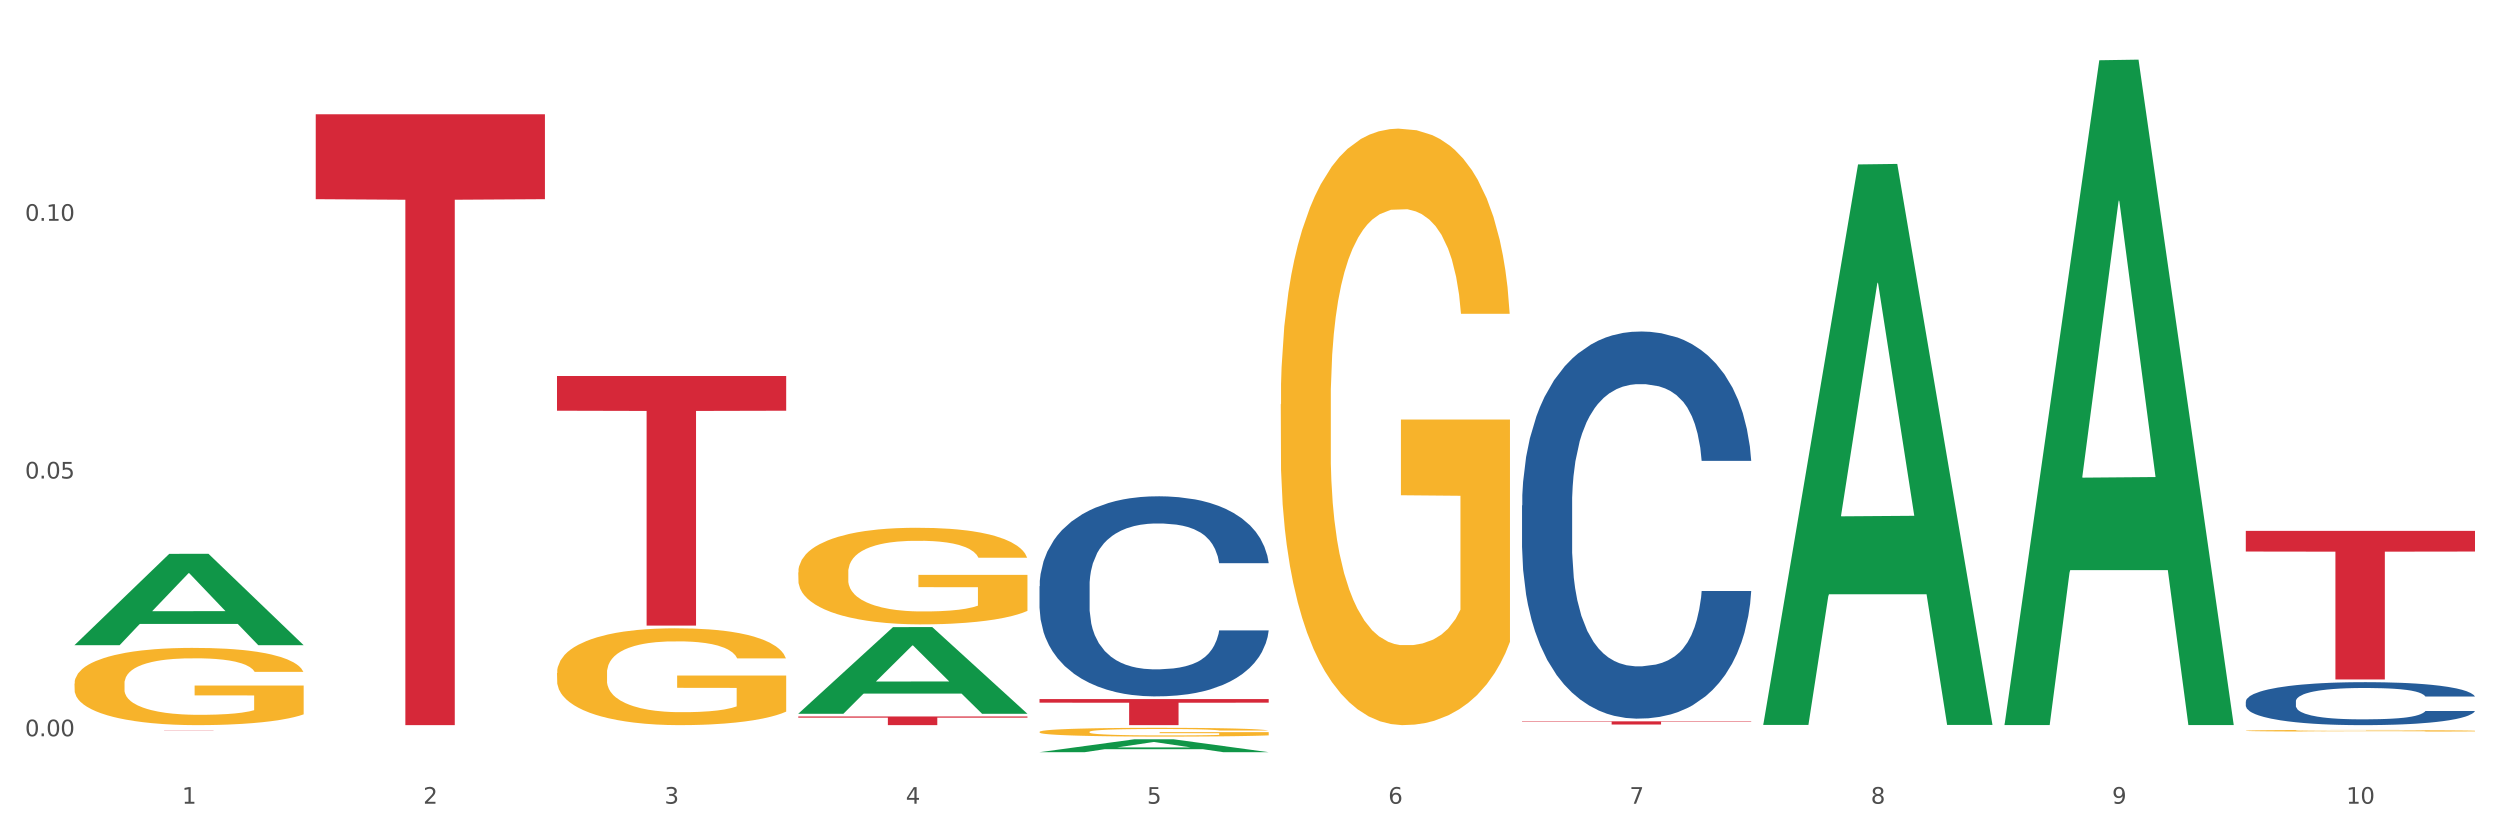
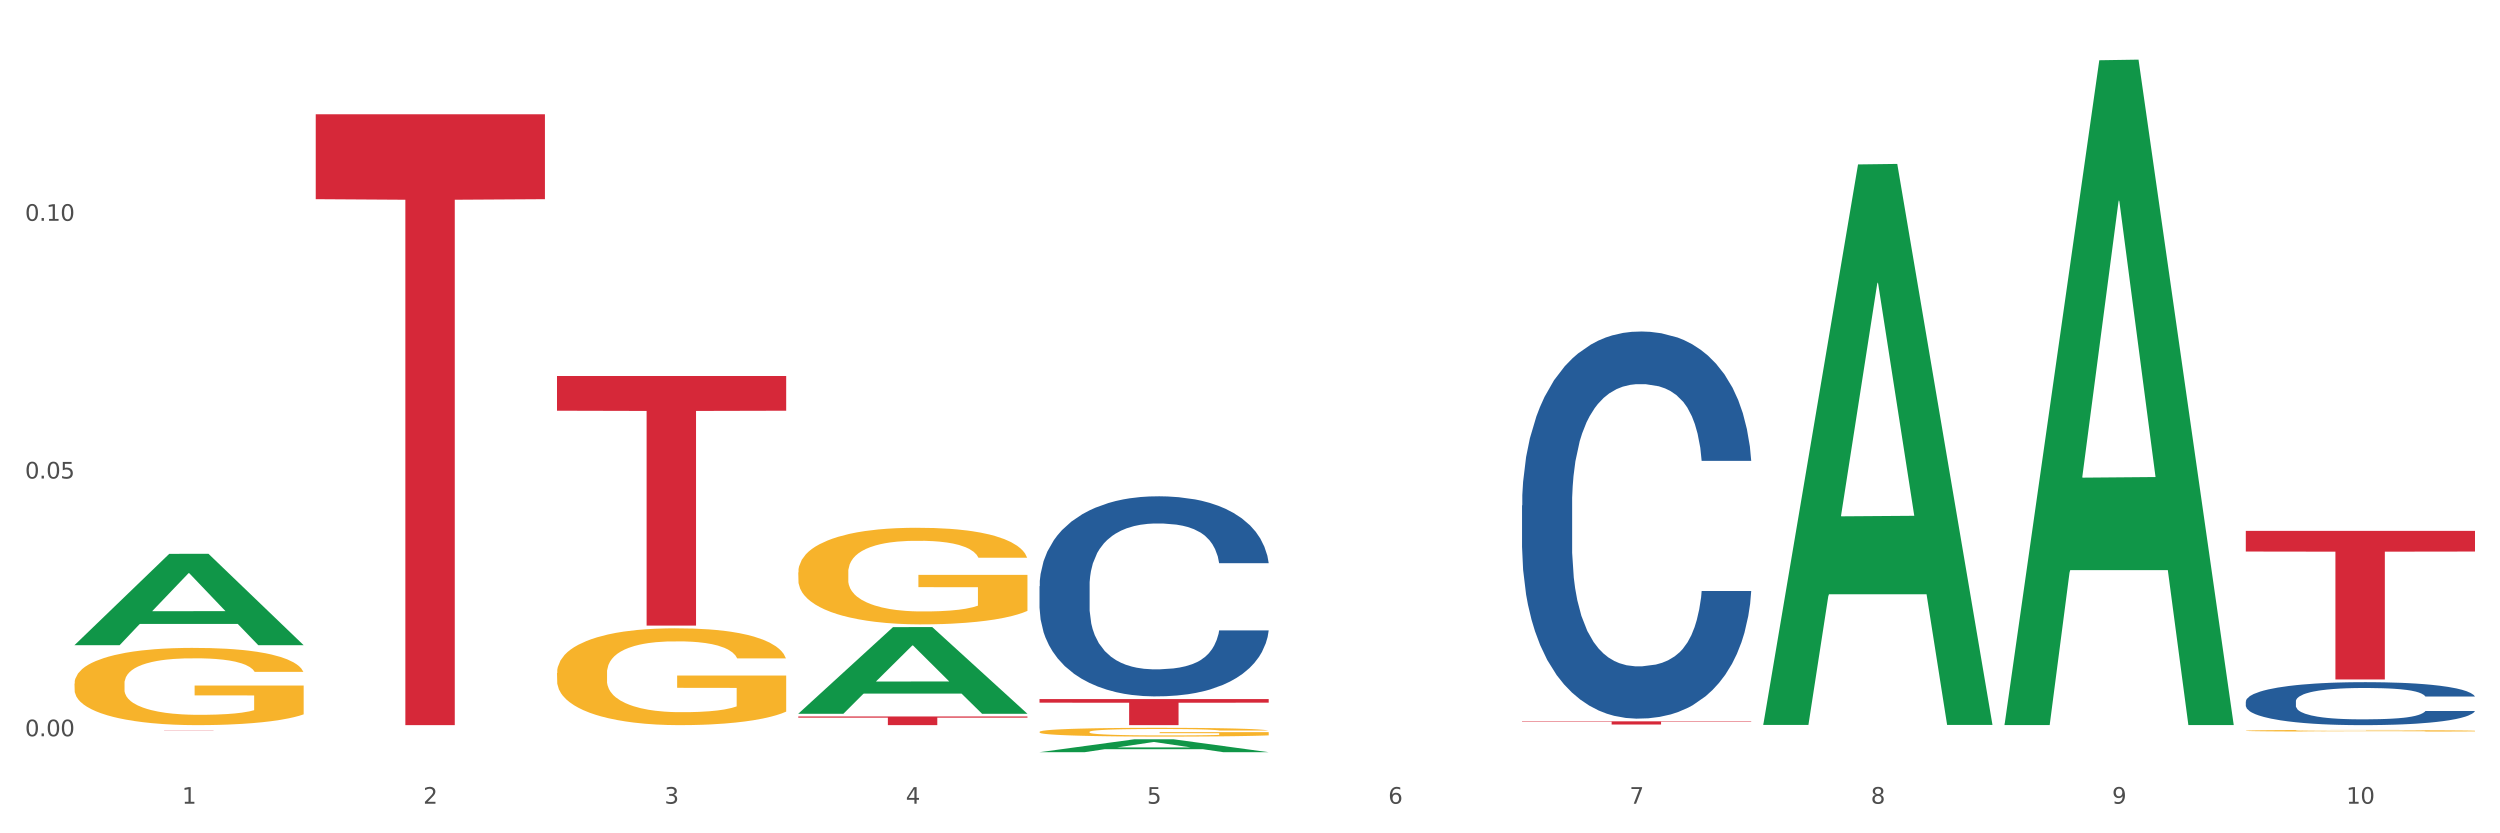
<svg xmlns="http://www.w3.org/2000/svg" xmlns:xlink="http://www.w3.org/1999/xlink" width="1080pt" height="360pt" viewBox="0 0 1080 360" version="1.1">
  <rect x="0" y="0" width="1080" height="360" fill="#333333" stroke="none" />
  <defs>
    <style type="text/css">*{stroke-linejoin: round; stroke-linecap: butt}</style>
  </defs>
  <g id="figure_1">
    <g id="patch_1">
      <path d="M 0 360  L 1080 360  L 1080 0  L 0 0  z " style="fill: #ffffff; stroke: #ffffff; stroke-linejoin: miter" />
    </g>
    <g id="axes_1">
      <g id="matplotlib.axis_1">
        <g id="xtick_1">
          <g id="text_1">
            <g style="fill: #4d4d4d" transform="translate(78.627 347.204) scale(0.096 -0.096)">
              <defs>
                <path id="DejaVuSans-31" d="M 794 531  L 1825 531  L 1825 4091  L 703 3866  L 703 4441  L 1819 4666  L 2450 4666  L 2450 531  L 3481 531  L 3481 0  L 794 0  L 794 531  z " transform="scale(0.016)" />
              </defs>
              <use xlink:href="#DejaVuSans-31" />
            </g>
          </g>
        </g>
        <g id="xtick_2">
          <g id="text_2">
            <g style="fill: #4d4d4d" transform="translate(182.851 347.204) scale(0.096 -0.096)">
              <defs>
                <path id="DejaVuSans-32" d="M 1228 531  L 3431 531  L 3431 0  L 469 0  L 469 531  Q 828 903 1448 1529  Q 2069 2156 2228 2338  Q 2531 2678 2651 2914  Q 2772 3150 2772 3378  Q 2772 3750 2511 3984  Q 2250 4219 1831 4219  Q 1534 4219 1204 4116  Q 875 4013 500 3803  L 500 4441  Q 881 4594 1212 4672  Q 1544 4750 1819 4750  Q 2544 4750 2975 4387  Q 3406 4025 3406 3419  Q 3406 3131 3298 2873  Q 3191 2616 2906 2266  Q 2828 2175 2409 1742  Q 1991 1309 1228 531  z " transform="scale(0.016)" />
              </defs>
              <use xlink:href="#DejaVuSans-32" />
            </g>
          </g>
        </g>
        <g id="xtick_3">
          <g id="text_3">
            <g style="fill: #4d4d4d" transform="translate(287.074 347.204) scale(0.096 -0.096)">
              <defs>
                <path id="DejaVuSans-33" d="M 2597 2516  Q 3050 2419 3304 2112  Q 3559 1806 3559 1356  Q 3559 666 3084 287  Q 2609 -91 1734 -91  Q 1441 -91 1130 -33  Q 819 25 488 141  L 488 750  Q 750 597 1062 519  Q 1375 441 1716 441  Q 2309 441 2620 675  Q 2931 909 2931 1356  Q 2931 1769 2642 2001  Q 2353 2234 1838 2234  L 1294 2234  L 1294 2753  L 1863 2753  Q 2328 2753 2575 2939  Q 2822 3125 2822 3475  Q 2822 3834 2567 4026  Q 2313 4219 1838 4219  Q 1578 4219 1281 4162  Q 984 4106 628 3988  L 628 4550  Q 988 4650 1302 4700  Q 1616 4750 1894 4750  Q 2613 4750 3031 4423  Q 3450 4097 3450 3541  Q 3450 3153 3228 2886  Q 3006 2619 2597 2516  z " transform="scale(0.016)" />
              </defs>
              <use xlink:href="#DejaVuSans-33" />
            </g>
          </g>
        </g>
        <g id="xtick_4">
          <g id="text_4">
            <g style="fill: #4d4d4d" transform="translate(391.298 347.204) scale(0.096 -0.096)">
              <defs>
                <path id="DejaVuSans-34" d="M 2419 4116  L 825 1625  L 2419 1625  L 2419 4116  z M 2253 4666  L 3047 4666  L 3047 1625  L 3713 1625  L 3713 1100  L 3047 1100  L 3047 0  L 2419 0  L 2419 1100  L 313 1100  L 313 1709  L 2253 4666  z " transform="scale(0.016)" />
              </defs>
              <use xlink:href="#DejaVuSans-34" />
            </g>
          </g>
        </g>
        <g id="xtick_5">
          <g id="text_5">
            <g style="fill: #4d4d4d" transform="translate(495.522 347.204) scale(0.096 -0.096)">
              <defs>
                <path id="DejaVuSans-35" d="M 691 4666  L 3169 4666  L 3169 4134  L 1269 4134  L 1269 2991  Q 1406 3038 1543 3061  Q 1681 3084 1819 3084  Q 2600 3084 3056 2656  Q 3513 2228 3513 1497  Q 3513 744 3044 326  Q 2575 -91 1722 -91  Q 1428 -91 1123 -41  Q 819 9 494 109  L 494 744  Q 775 591 1075 516  Q 1375 441 1709 441  Q 2250 441 2565 725  Q 2881 1009 2881 1497  Q 2881 1984 2565 2268  Q 2250 2553 1709 2553  Q 1456 2553 1204 2497  Q 953 2441 691 2322  L 691 4666  z " transform="scale(0.016)" />
              </defs>
              <use xlink:href="#DejaVuSans-35" />
            </g>
          </g>
        </g>
        <g id="xtick_6">
          <g id="text_6">
            <g style="fill: #4d4d4d" transform="translate(599.745 347.204) scale(0.096 -0.096)">
              <defs>
                <path id="DejaVuSans-36" d="M 2113 2584  Q 1688 2584 1439 2293  Q 1191 2003 1191 1497  Q 1191 994 1439 701  Q 1688 409 2113 409  Q 2538 409 2786 701  Q 3034 994 3034 1497  Q 3034 2003 2786 2293  Q 2538 2584 2113 2584  z M 3366 4563  L 3366 3988  Q 3128 4100 2886 4159  Q 2644 4219 2406 4219  Q 1781 4219 1451 3797  Q 1122 3375 1075 2522  Q 1259 2794 1537 2939  Q 1816 3084 2150 3084  Q 2853 3084 3261 2657  Q 3669 2231 3669 1497  Q 3669 778 3244 343  Q 2819 -91 2113 -91  Q 1303 -91 875 529  Q 447 1150 447 2328  Q 447 3434 972 4092  Q 1497 4750 2381 4750  Q 2619 4750 2861 4703  Q 3103 4656 3366 4563  z " transform="scale(0.016)" />
              </defs>
              <use xlink:href="#DejaVuSans-36" />
            </g>
          </g>
        </g>
        <g id="xtick_7">
          <g id="text_7">
            <g style="fill: #4d4d4d" transform="translate(703.969 347.204) scale(0.096 -0.096)">
              <defs>
                <path id="DejaVuSans-37" d="M 525 4666  L 3525 4666  L 3525 4397  L 1831 0  L 1172 0  L 2766 4134  L 525 4134  L 525 4666  z " transform="scale(0.016)" />
              </defs>
              <use xlink:href="#DejaVuSans-37" />
            </g>
          </g>
        </g>
        <g id="xtick_8">
          <g id="text_8">
            <g style="fill: #4d4d4d" transform="translate(808.193 347.204) scale(0.096 -0.096)">
              <defs>
                <path id="DejaVuSans-38" d="M 2034 2216  Q 1584 2216 1326 1975  Q 1069 1734 1069 1313  Q 1069 891 1326 650  Q 1584 409 2034 409  Q 2484 409 2743 651  Q 3003 894 3003 1313  Q 3003 1734 2745 1975  Q 2488 2216 2034 2216  z M 1403 2484  Q 997 2584 770 2862  Q 544 3141 544 3541  Q 544 4100 942 4425  Q 1341 4750 2034 4750  Q 2731 4750 3128 4425  Q 3525 4100 3525 3541  Q 3525 3141 3298 2862  Q 3072 2584 2669 2484  Q 3125 2378 3379 2068  Q 3634 1759 3634 1313  Q 3634 634 3220 271  Q 2806 -91 2034 -91  Q 1263 -91 848 271  Q 434 634 434 1313  Q 434 1759 690 2068  Q 947 2378 1403 2484  z M 1172 3481  Q 1172 3119 1398 2916  Q 1625 2713 2034 2713  Q 2441 2713 2670 2916  Q 2900 3119 2900 3481  Q 2900 3844 2670 4047  Q 2441 4250 2034 4250  Q 1625 4250 1398 4047  Q 1172 3844 1172 3481  z " transform="scale(0.016)" />
              </defs>
              <use xlink:href="#DejaVuSans-38" />
            </g>
          </g>
        </g>
        <g id="xtick_9">
          <g id="text_9">
            <g style="fill: #4d4d4d" transform="translate(912.416 347.204) scale(0.096 -0.096)">
              <defs>
                <path id="DejaVuSans-39" d="M 703 97  L 703 672  Q 941 559 1184 500  Q 1428 441 1663 441  Q 2288 441 2617 861  Q 2947 1281 2994 2138  Q 2813 1869 2534 1725  Q 2256 1581 1919 1581  Q 1219 1581 811 2004  Q 403 2428 403 3163  Q 403 3881 828 4315  Q 1253 4750 1959 4750  Q 2769 4750 3195 4129  Q 3622 3509 3622 2328  Q 3622 1225 3098 567  Q 2575 -91 1691 -91  Q 1453 -91 1209 -44  Q 966 3 703 97  z M 1959 2075  Q 2384 2075 2632 2365  Q 2881 2656 2881 3163  Q 2881 3666 2632 3958  Q 2384 4250 1959 4250  Q 1534 4250 1286 3958  Q 1038 3666 1038 3163  Q 1038 2656 1286 2365  Q 1534 2075 1959 2075  z " transform="scale(0.016)" />
              </defs>
              <use xlink:href="#DejaVuSans-39" />
            </g>
          </g>
        </g>
        <g id="xtick_10">
          <g id="text_10">
            <g style="fill: #4d4d4d" transform="translate(1013.586 347.204) scale(0.096 -0.096)">
              <defs>
                <path id="DejaVuSans-30" d="M 2034 4250  Q 1547 4250 1301 3770  Q 1056 3291 1056 2328  Q 1056 1369 1301 889  Q 1547 409 2034 409  Q 2525 409 2770 889  Q 3016 1369 3016 2328  Q 3016 3291 2770 3770  Q 2525 4250 2034 4250  z M 2034 4750  Q 2819 4750 3233 4129  Q 3647 3509 3647 2328  Q 3647 1150 3233 529  Q 2819 -91 2034 -91  Q 1250 -91 836 529  Q 422 1150 422 2328  Q 422 3509 836 4129  Q 1250 4750 2034 4750  z " transform="scale(0.016)" />
              </defs>
              <use xlink:href="#DejaVuSans-31" />
              <use xlink:href="#DejaVuSans-30" transform="translate(63.623 0)" />
            </g>
          </g>
        </g>
        <g id="xtick_11" />
        <g id="xtick_12" />
        <g id="xtick_13" />
        <g id="xtick_14" />
        <g id="xtick_15" />
        <g id="xtick_16" />
        <g id="xtick_17" />
        <g id="xtick_18" />
        <g id="xtick_19" />
      </g>
      <g id="matplotlib.axis_2">
        <g id="ytick_1">
          <g id="text_11">
            <g style="fill: #4d4d4d" transform="translate(10.8 318.066) scale(0.096 -0.096)">
              <defs>
                <path id="DejaVuSans-2e" d="M 684 794  L 1344 794  L 1344 0  L 684 0  L 684 794  z " transform="scale(0.016)" />
              </defs>
              <use xlink:href="#DejaVuSans-30" />
              <use xlink:href="#DejaVuSans-2e" transform="translate(63.623 0)" />
              <use xlink:href="#DejaVuSans-30" transform="translate(95.41 0)" />
              <use xlink:href="#DejaVuSans-30" transform="translate(159.033 0)" />
            </g>
          </g>
        </g>
        <g id="ytick_2">
          <g id="text_12">
            <g style="fill: #4d4d4d" transform="translate(10.8 206.727) scale(0.096 -0.096)">
              <use xlink:href="#DejaVuSans-30" />
              <use xlink:href="#DejaVuSans-2e" transform="translate(63.623 0)" />
              <use xlink:href="#DejaVuSans-30" transform="translate(95.41 0)" />
              <use xlink:href="#DejaVuSans-35" transform="translate(159.033 0)" />
            </g>
          </g>
        </g>
        <g id="ytick_3">
          <g id="text_13">
            <g style="fill: #4d4d4d" transform="translate(10.8 95.389) scale(0.096 -0.096)">
              <use xlink:href="#DejaVuSans-30" />
              <use xlink:href="#DejaVuSans-2e" transform="translate(63.623 0)" />
              <use xlink:href="#DejaVuSans-31" transform="translate(95.41 0)" />
              <use xlink:href="#DejaVuSans-30" transform="translate(159.033 0)" />
            </g>
          </g>
        </g>
        <g id="ytick_4" />
        <g id="ytick_5" />
        <g id="ytick_6" />
      </g>
      <g id="PolyCollection_1">
        <path d="M 32.175 278.658  L 32.277 278.621  L 73.107 239.266  L 90.051 239.229  L 131.187 278.732  L 111.589 278.732  L 102.709 269.534  L 60.552 269.534  L 60.246 269.682  L 51.671 278.732  L 32.175 278.732  L 32.175 278.658  L 65.86 264.044  L 97.401 264.007  L 81.783 247.649  L 81.579 247.575  L 81.375 247.686  L 65.758 264.007  L 65.86 264.044  L 32.175 278.658  z " clip-path="url(#p84a78e732f)" style="fill: #109648" />
        <path d="M 344.846 247.281  L 344.963 247.243  L 344.963 245.871  L 345.197 244.689  L 346.366 241.831  L 348.119 239.467  L 349.405 238.21  L 350.691 237.18  L 352.21 236.151  L 354.081 235.084  L 357.471 233.521  L 359.575 232.721  L 362.147 231.882  L 366.823 230.663  L 370.213 229.977  L 373.72 229.405  L 379.448 228.719  L 383.188 228.414  L 387.163 228.185  L 391.956 228.033  L 395.579 227.995  L 403.529 228.109  L 410.309 228.452  L 413.582 228.719  L 417.79 229.176  L 420.011 229.481  L 423.635 230.091  L 427.376 230.891  L 429.947 231.577  L 433.805 232.873  L 436.728 234.169  L 439.416 235.77  L 440.819 236.876  L 441.871 237.905  L 442.806 239.086  L 443.741 240.954  L 422.7 240.954  L 421.882 239.62  L 420.596 238.362  L 418.725 237.142  L 417.089 236.38  L 414.283 235.427  L 411.711 234.817  L 409.023 234.36  L 405.75 233.979  L 403.178 233.788  L 399.554 233.636  L 392.423 233.674  L 387.63 233.979  L 384.357 234.36  L 382.253 234.703  L 380.383 235.084  L 378.279 235.618  L 375.824 236.418  L 374.07 237.142  L 372.317 238.057  L 370.914 238.972  L 369.628 240.039  L 368.576 241.183  L 367.758 242.364  L 367.056 243.813  L 366.472 246.214  L 366.472 251.436  L 366.706 252.617  L 367.29 254.18  L 367.992 255.362  L 369.161 256.772  L 370.213 257.725  L 372.2 259.097  L 374.421 260.24  L 376.174 260.965  L 377.928 261.574  L 380.967 262.413  L 384.357 263.099  L 387.28 263.518  L 391.254 263.899  L 393.943 264.052  L 396.281 264.128  L 402.009 264.128  L 406.1 264.014  L 410.659 263.747  L 414.166 263.404  L 417.089 262.985  L 420.362 262.299  L 422.466 261.651  L 422.466 253.684  L 396.748 253.646  L 396.748 248.348  L 443.858 248.348  L 443.858 263.899  L 441.871 264.7  L 439.65 265.424  L 437.312 266.072  L 433.805 266.872  L 429.597 267.635  L 425.856 268.168  L 421.882 268.626  L 417.206 269.045  L 411.127 269.426  L 407.386 269.579  L 402.71 269.693  L 397.216 269.731  L 392.423 269.655  L 387.747 269.464  L 382.838 269.121  L 378.045 268.626  L 374.421 268.13  L 370.797 267.52  L 366.94 266.72  L 363.9 265.958  L 361.562 265.272  L 358.99 264.395  L 356.185 263.252  L 354.081 262.222  L 352.21 261.155  L 350.223 259.783  L 348.82 258.601  L 347.418 257.115  L 346.599 256.01  L 345.664 254.294  L 344.963 251.893  L 344.846 247.281  z " clip-path="url(#p84a78e732f)" style="fill: #f7b32b" />
        <path d="M 449.069 316.171  L 449.186 316.167  L 449.186 316.043  L 449.42 315.935  L 450.589 315.675  L 452.343 315.461  L 453.628 315.346  L 454.914 315.253  L 456.434 315.159  L 458.304 315.062  L 461.694 314.92  L 463.799 314.848  L 466.37 314.772  L 471.046 314.661  L 474.436 314.598  L 477.943 314.546  L 483.671 314.484  L 487.412 314.456  L 491.386 314.436  L 496.179 314.422  L 499.803 314.418  L 507.752 314.429  L 514.532 314.46  L 517.805 314.484  L 522.014 314.526  L 524.235 314.553  L 527.859 314.609  L 531.599 314.681  L 534.171 314.744  L 538.029 314.862  L 540.951 314.979  L 543.64 315.125  L 545.043 315.225  L 546.095 315.319  L 547.03 315.426  L 547.965 315.596  L 526.923 315.596  L 526.105 315.475  L 524.819 315.36  L 522.949 315.249  L 521.312 315.18  L 518.507 315.094  L 515.935 315.038  L 513.246 314.997  L 509.973 314.962  L 507.401 314.945  L 503.778 314.931  L 496.647 314.934  L 491.854 314.962  L 488.581 314.997  L 486.477 315.028  L 484.606 315.062  L 482.502 315.111  L 480.047 315.184  L 478.294 315.249  L 476.54 315.333  L 475.138 315.416  L 473.852 315.513  L 472.8 315.617  L 471.981 315.724  L 471.28 315.856  L 470.696 316.074  L 470.696 316.548  L 470.929 316.656  L 471.514 316.798  L 472.215 316.905  L 473.384 317.033  L 474.436 317.12  L 476.424 317.244  L 478.645 317.348  L 480.398 317.414  L 482.152 317.47  L 485.191 317.546  L 488.581 317.608  L 491.503 317.646  L 495.478 317.681  L 498.167 317.695  L 500.505 317.702  L 506.232 317.702  L 510.324 317.691  L 514.883 317.667  L 518.39 317.636  L 521.312 317.598  L 524.585 317.535  L 526.69 317.476  L 526.69 316.753  L 500.972 316.749  L 500.972 316.268  L 548.082 316.268  L 548.082 317.681  L 546.095 317.754  L 543.874 317.819  L 541.536 317.878  L 538.029 317.951  L 533.82 318.02  L 530.08 318.069  L 526.105 318.11  L 521.429 318.148  L 515.351 318.183  L 511.61 318.197  L 506.934 318.207  L 501.44 318.211  L 496.647 318.204  L 491.971 318.186  L 487.061 318.155  L 482.268 318.11  L 478.645 318.065  L 475.021 318.01  L 471.163 317.937  L 468.124 317.868  L 465.786 317.805  L 463.214 317.726  L 460.409 317.622  L 458.304 317.528  L 456.434 317.431  L 454.447 317.307  L 453.044 317.199  L 451.641 317.064  L 450.823 316.964  L 449.888 316.808  L 449.186 316.59  L 449.069 316.171  z " clip-path="url(#p84a78e732f)" style="fill: #f7b32b" />
-         <path d="M 553.293 174.644  L 553.41 174.409  L 553.41 165.936  L 553.644 158.64  L 554.813 140.989  L 556.566 126.398  L 557.852 118.631  L 559.138 112.277  L 560.658 105.923  L 562.528 99.333  L 565.918 89.684  L 568.022 84.741  L 570.594 79.564  L 575.27 72.033  L 578.66 67.796  L 582.167 64.266  L 587.895 60.03  L 591.636 58.147  L 595.61 56.735  L 600.403 55.794  L 604.027 55.558  L 611.976 56.264  L 618.756 58.383  L 622.029 60.03  L 626.237 62.854  L 628.458 64.737  L 632.082 68.502  L 635.823 73.445  L 638.395 77.681  L 642.252 85.683  L 645.175 93.685  L 647.863 103.569  L 649.266 110.394  L 650.318 116.749  L 651.253 124.044  L 652.189 135.576  L 631.147 135.576  L 630.329 127.339  L 629.043 119.573  L 627.173 112.042  L 625.536 107.335  L 622.73 101.451  L 620.159 97.686  L 617.47 94.861  L 614.197 92.508  L 611.625 91.331  L 608.001 90.39  L 600.87 90.625  L 596.078 92.508  L 592.805 94.861  L 590.7 96.979  L 588.83 99.333  L 586.726 102.628  L 584.271 107.57  L 582.518 112.042  L 580.764 117.69  L 579.361 123.338  L 578.075 129.928  L 577.023 136.989  L 576.205 144.284  L 575.504 153.227  L 574.919 168.054  L 574.919 200.297  L 575.153 207.593  L 575.737 217.242  L 576.439 224.538  L 577.608 233.246  L 578.66 239.129  L 580.647 247.602  L 582.868 254.662  L 584.622 259.134  L 586.375 262.899  L 589.415 268.077  L 592.805 272.313  L 595.727 274.902  L 599.702 277.256  L 602.39 278.197  L 604.728 278.668  L 610.456 278.668  L 614.548 277.962  L 619.107 276.314  L 622.613 274.196  L 625.536 271.607  L 628.809 267.371  L 630.913 263.37  L 630.913 214.182  L 605.196 213.947  L 605.196 181.234  L 652.306 181.234  L 652.306 277.256  L 650.318 282.198  L 648.097 286.669  L 645.759 290.67  L 642.252 295.613  L 638.044 300.32  L 634.303 303.614  L 630.329 306.439  L 625.653 309.027  L 619.574 311.381  L 615.833 312.322  L 611.158 313.028  L 605.663 313.264  L 600.87 312.793  L 596.195 311.616  L 591.285 309.498  L 586.492 306.439  L 582.868 303.379  L 579.244 299.613  L 575.387 294.671  L 572.347 289.964  L 570.009 285.728  L 567.438 280.315  L 564.632 273.255  L 562.528 266.9  L 560.658 260.31  L 558.67 251.838  L 557.268 244.542  L 555.865 235.364  L 555.047 228.539  L 554.111 217.948  L 553.41 203.121  L 553.293 174.644  z " clip-path="url(#p84a78e732f)" style="fill: #f7b32b" />
        <path d="M 970.188 315.669  L 970.304 315.669  L 970.304 315.645  L 970.538 315.624  L 971.707 315.575  L 973.461 315.534  L 974.747 315.512  L 976.032 315.495  L 977.552 315.477  L 979.422 315.458  L 982.813 315.431  L 984.917 315.417  L 987.488 315.403  L 992.164 315.382  L 995.554 315.37  L 999.061 315.36  L 1004.789 315.348  L 1008.53 315.343  L 1012.505 315.339  L 1017.297 315.336  L 1020.921 315.336  L 1028.87 315.338  L 1035.65 315.344  L 1038.923 315.348  L 1043.132 315.356  L 1045.353 315.361  L 1048.977 315.372  L 1052.717 315.386  L 1055.289 315.398  L 1059.147 315.42  L 1062.069 315.442  L 1064.758 315.47  L 1066.161 315.489  L 1067.213 315.507  L 1068.148 315.528  L 1069.083 315.56  L 1048.041 315.56  L 1047.223 315.537  L 1045.937 315.515  L 1044.067 315.494  L 1042.43 315.481  L 1039.625 315.464  L 1037.053 315.454  L 1034.364 315.446  L 1031.091 315.439  L 1028.52 315.436  L 1024.896 315.433  L 1017.765 315.434  L 1012.972 315.439  L 1009.699 315.446  L 1007.595 315.452  L 1005.724 315.458  L 1003.62 315.468  L 1001.165 315.481  L 999.412 315.494  L 997.659 315.51  L 996.256 315.526  L 994.97 315.544  L 993.918 315.564  L 993.1 315.584  L 992.398 315.609  L 991.814 315.651  L 991.814 315.741  L 992.047 315.762  L 992.632 315.789  L 993.333 315.809  L 994.502 315.833  L 995.554 315.85  L 997.542 315.874  L 999.763 315.893  L 1001.516 315.906  L 1003.27 315.916  L 1006.309 315.931  L 1009.699 315.943  L 1012.621 315.95  L 1016.596 315.957  L 1019.285 315.959  L 1021.623 315.961  L 1027.351 315.961  L 1031.442 315.959  L 1036.001 315.954  L 1039.508 315.948  L 1042.43 315.941  L 1045.704 315.929  L 1047.808 315.918  L 1047.808 315.78  L 1022.09 315.779  L 1022.09 315.688  L 1069.2 315.688  L 1069.2 315.957  L 1067.213 315.971  L 1064.992 315.983  L 1062.654 315.994  L 1059.147 316.008  L 1054.938 316.021  L 1051.198 316.031  L 1047.223 316.038  L 1042.547 316.046  L 1036.469 316.052  L 1032.728 316.055  L 1028.052 316.057  L 1022.558 316.058  L 1017.765 316.056  L 1013.089 316.053  L 1008.179 316.047  L 1003.387 316.038  L 999.763 316.03  L 996.139 316.019  L 992.281 316.005  L 989.242 315.992  L 986.904 315.98  L 984.332 315.965  L 981.527 315.945  L 979.422 315.928  L 977.552 315.909  L 975.565 315.885  L 974.162 315.865  L 972.759 315.839  L 971.941 315.82  L 971.006 315.791  L 970.304 315.749  L 970.188 315.669  z " clip-path="url(#p84a78e732f)" style="fill: #f7b32b" />
        <path d="M 32.175 315.443  L 131.187 315.443  L 131.187 315.453  L 92.239 315.453  L 92.239 315.518  L 70.888 315.518  L 70.888 315.453  L 32.175 315.453  L 32.175 315.443  L 32.175 315.443  z " clip-path="url(#p84a78e732f)" style="fill: #d62839" />
        <path d="M 136.399 49.374  L 235.411 49.374  L 235.411 86.044  L 196.463 86.292  L 196.463 313.252  L 175.112 313.252  L 175.112 86.292  L 136.399 86.044  L 136.399 49.622  L 136.399 49.374  z " clip-path="url(#p84a78e732f)" style="fill: #d62839" />
        <path d="M 240.622 162.443  L 339.635 162.443  L 339.635 177.428  L 300.687 177.529  L 300.687 270.271  L 279.336 270.271  L 279.336 177.529  L 240.622 177.428  L 240.622 162.544  L 240.622 162.443  z " clip-path="url(#p84a78e732f)" style="fill: #d62839" />
        <path d="M 344.846 309.514  L 443.858 309.514  L 443.858 310.035  L 404.91 310.038  L 404.91 313.264  L 383.559 313.264  L 383.559 310.038  L 344.846 310.035  L 344.846 309.517  L 344.846 309.514  z " clip-path="url(#p84a78e732f)" style="fill: #d62839" />
        <path d="M 449.069 301.997  L 548.082 301.997  L 548.082 303.562  L 509.134 303.573  L 509.134 313.264  L 487.783 313.264  L 487.783 303.573  L 449.069 303.562  L 449.069 302.007  L 449.069 301.997  z " clip-path="url(#p84a78e732f)" style="fill: #d62839" />
        <path d="M 657.517 311.615  L 756.529 311.615  L 756.529 311.807  L 717.581 311.808  L 717.581 312.994  L 696.23 312.994  L 696.23 311.808  L 657.517 311.807  L 657.517 311.617  L 657.517 311.615  z " clip-path="url(#p84a78e732f)" style="fill: #d62839" />
        <path d="M 970.188 229.344  L 1069.2 229.344  L 1069.2 238.265  L 1030.252 238.326  L 1030.252 293.539  L 1008.901 293.539  L 1008.901 238.326  L 970.188 238.265  L 970.188 229.404  L 970.188 229.344  z " clip-path="url(#p84a78e732f)" style="fill: #d62839" />
        <path d="M 970.188 303.038  L 970.305 303.021  L 970.305 302.546  L 970.656 301.901  L 971.943 300.714  L 973.582 299.815  L 976.39 298.764  L 977.912 298.323  L 979.902 297.831  L 983.998 297.034  L 988.679 296.356  L 991.956 295.983  L 994.414 295.745  L 999.915 295.321  L 1003.075 295.135  L 1006.352 294.982  L 1009.161 294.88  L 1013.842 294.762  L 1017.587 294.711  L 1021.917 294.694  L 1025.546 294.711  L 1030.344 294.779  L 1037.366 294.982  L 1040.058 295.101  L 1043.686 295.304  L 1047.431 295.576  L 1050.474 295.847  L 1053.985 296.237  L 1057.613 296.746  L 1061.125 297.39  L 1063.582 297.984  L 1065.572 298.611  L 1067.327 299.375  L 1068.615 300.205  L 1069.2 300.901  L 1047.782 300.901  L 1047.197 300.273  L 1046.027 299.595  L 1044.857 299.137  L 1043.569 298.764  L 1041.58 298.34  L 1039.824 298.069  L 1036.898 297.746  L 1034.206 297.543  L 1031.983 297.424  L 1029.291 297.323  L 1023.556 297.221  L 1019.46 297.221  L 1016.885 297.255  L 1013.725 297.339  L 1011.033 297.458  L 1007.873 297.662  L 1005.415 297.882  L 1002.958 298.17  L 1001.553 298.374  L 999.447 298.747  L 998.042 299.052  L 996.17 299.578  L 995.116 299.951  L 993.244 300.918  L 992.424 301.63  L 992.073 302.122  L 991.839 302.664  L 991.839 305.31  L 992.541 306.497  L 993.127 307.006  L 994.063 307.582  L 995.818 308.329  L 998.393 309.058  L 1001.085 309.584  L 1003.309 309.906  L 1005.415 310.143  L 1007.522 310.33  L 1010.097 310.499  L 1012.203 310.601  L 1015.363 310.703  L 1019.109 310.754  L 1022.035 310.754  L 1028.003 310.669  L 1030.695 310.584  L 1033.27 310.465  L 1036.079 310.279  L 1038.303 310.075  L 1039.59 309.923  L 1041.697 309.601  L 1043.335 309.261  L 1044.739 308.871  L 1045.676 308.532  L 1046.729 308.023  L 1047.548 307.447  L 1047.782 307.142  L 1069.2 307.142  L 1068.732 307.752  L 1067.913 308.346  L 1066.274 309.143  L 1064.987 309.601  L 1062.997 310.16  L 1060.89 310.635  L 1057.965 311.161  L 1055.273 311.551  L 1052.464 311.89  L 1049.421 312.195  L 1043.92 312.619  L 1041.931 312.738  L 1037.717 312.941  L 1034.44 313.06  L 1029.642 313.179  L 1024.726 313.247  L 1019.577 313.264  L 1015.012 313.23  L 1009.98 313.128  L 1006.82 313.026  L 1003.309 312.874  L 999.212 312.636  L 995.35 312.348  L 991.722 312.009  L 988.328 311.619  L 985.168 311.178  L 981.072 310.449  L 978.029 309.736  L 975.805 309.075  L 974.284 308.515  L 972.762 307.803  L 971.943 307.311  L 970.656 306.124  L 970.188 305.022  L 970.188 303.038  z " clip-path="url(#p84a78e732f)" style="fill: #255c99" />
        <path d="M 657.517 218.354  L 657.634 218.202  L 657.634 213.925  L 657.985 208.12  L 659.272 197.428  L 660.911 189.332  L 663.72 179.862  L 665.241 175.891  L 667.231 171.461  L 671.327 164.282  L 676.008 158.172  L 679.285 154.811  L 681.743 152.673  L 687.244 148.854  L 690.404 147.174  L 693.681 145.799  L 696.49 144.883  L 701.171 143.814  L 704.916 143.355  L 709.247 143.203  L 712.875 143.355  L 717.673 143.966  L 724.695 145.799  L 727.387 146.869  L 731.015 148.702  L 734.76 151.145  L 737.803 153.589  L 741.314 157.103  L 744.943 161.685  L 748.454 167.489  L 750.911 172.836  L 752.901 178.487  L 754.657 185.361  L 755.944 192.845  L 756.529 199.108  L 735.112 199.108  L 734.526 193.456  L 733.356 187.347  L 732.186 183.222  L 730.898 179.862  L 728.909 176.043  L 727.153 173.599  L 724.227 170.697  L 721.535 168.864  L 719.312 167.795  L 716.62 166.878  L 710.885 165.962  L 706.789 165.962  L 704.214 166.267  L 701.054 167.031  L 698.362 168.1  L 695.202 169.933  L 692.745 171.919  L 690.287 174.516  L 688.882 176.349  L 686.776 179.709  L 685.371 182.459  L 683.499 187.194  L 682.445 190.554  L 680.573 199.261  L 679.754 205.676  L 679.402 210.106  L 679.168 214.994  L 679.168 238.822  L 679.871 249.515  L 680.456 254.097  L 681.392 259.291  L 683.148 266.011  L 685.722 272.58  L 688.414 277.315  L 690.638 280.217  L 692.745 282.355  L 694.851 284.036  L 697.426 285.563  L 699.533 286.48  L 702.693 287.396  L 706.438 287.854  L 709.364 287.854  L 715.332 287.09  L 718.024 286.327  L 720.599 285.258  L 723.408 283.577  L 725.632 281.744  L 726.919 280.37  L 729.026 277.467  L 730.664 274.412  L 732.069 270.899  L 733.005 267.844  L 734.058 263.262  L 734.877 258.069  L 735.112 255.319  L 756.529 255.319  L 756.061 260.818  L 755.242 266.164  L 753.603 273.343  L 752.316 277.467  L 750.326 282.508  L 748.22 286.785  L 745.294 291.52  L 742.602 295.033  L 739.793 298.088  L 736.75 300.838  L 731.249 304.656  L 729.26 305.726  L 725.046 307.559  L 721.769 308.628  L 716.971 309.697  L 712.055 310.308  L 706.906 310.461  L 702.341 310.155  L 697.309 309.239  L 694.149 308.322  L 690.638 306.948  L 686.542 304.809  L 682.679 302.212  L 679.051 299.158  L 675.657 295.644  L 672.497 291.673  L 668.401 285.105  L 665.358 278.689  L 663.134 272.732  L 661.613 267.692  L 660.091 261.276  L 659.272 256.847  L 657.985 246.154  L 657.517 236.226  L 657.517 218.354  z " clip-path="url(#p84a78e732f)" style="fill: #255c99" />
        <path d="M 240.622 290.759  L 240.739 290.721  L 240.739 289.345  L 240.973 288.161  L 242.142 285.295  L 243.895 282.926  L 245.181 281.665  L 246.467 280.634  L 247.987 279.602  L 249.857 278.532  L 253.247 276.966  L 255.351 276.163  L 257.923 275.323  L 262.599 274.1  L 265.989 273.412  L 269.496 272.839  L 275.224 272.151  L 278.965 271.846  L 282.939 271.616  L 287.732 271.464  L 291.356 271.425  L 299.305 271.54  L 306.085 271.884  L 309.358 272.151  L 313.566 272.61  L 315.788 272.916  L 319.411 273.527  L 323.152 274.329  L 325.724 275.017  L 329.581 276.316  L 332.504 277.615  L 335.193 279.22  L 336.595 280.328  L 337.647 281.36  L 338.583 282.544  L 339.518 284.416  L 318.476 284.416  L 317.658 283.079  L 316.372 281.818  L 314.502 280.595  L 312.865 279.831  L 310.06 278.876  L 307.488 278.265  L 304.799 277.806  L 301.526 277.424  L 298.954 277.233  L 295.33 277.08  L 288.2 277.119  L 283.407 277.424  L 280.134 277.806  L 278.03 278.15  L 276.159 278.532  L 274.055 279.067  L 271.6 279.87  L 269.847 280.595  L 268.093 281.512  L 266.69 282.429  L 265.405 283.499  L 264.352 284.646  L 263.534 285.83  L 262.833 287.282  L 262.248 289.689  L 262.248 294.924  L 262.482 296.108  L 263.067 297.675  L 263.768 298.859  L 264.937 300.273  L 265.989 301.228  L 267.976 302.603  L 270.197 303.75  L 271.951 304.476  L 273.704 305.087  L 276.744 305.928  L 280.134 306.615  L 283.056 307.036  L 287.031 307.418  L 289.719 307.571  L 292.057 307.647  L 297.785 307.647  L 301.877 307.532  L 306.436 307.265  L 309.943 306.921  L 312.865 306.501  L 316.138 305.813  L 318.242 305.163  L 318.242 297.178  L 292.525 297.14  L 292.525 291.829  L 339.635 291.829  L 339.635 307.418  L 337.647 308.22  L 335.426 308.946  L 333.088 309.596  L 329.581 310.398  L 325.373 311.162  L 321.632 311.697  L 317.658 312.156  L 312.982 312.576  L 306.903 312.958  L 303.163 313.111  L 298.487 313.225  L 292.992 313.264  L 288.2 313.187  L 283.524 312.996  L 278.614 312.652  L 273.821 312.156  L 270.197 311.659  L 266.574 311.048  L 262.716 310.245  L 259.677 309.481  L 257.339 308.793  L 254.767 307.914  L 251.961 306.768  L 249.857 305.737  L 247.987 304.667  L 246 303.291  L 244.597 302.107  L 243.194 300.617  L 242.376 299.509  L 241.441 297.789  L 240.739 295.382  L 240.622 290.759  z " clip-path="url(#p84a78e732f)" style="fill: #f7b32b" />
        <path d="M 449.069 253.238  L 449.187 253.159  L 449.187 250.948  L 449.538 247.948  L 450.825 242.422  L 452.464 238.238  L 455.272 233.343  L 456.794 231.291  L 458.783 229.001  L 462.88 225.291  L 467.561 222.133  L 470.838 220.396  L 473.296 219.291  L 478.797 217.317  L 481.957 216.449  L 485.234 215.738  L 488.042 215.265  L 492.724 214.712  L 496.469 214.475  L 500.799 214.396  L 504.427 214.475  L 509.226 214.791  L 516.248 215.738  L 518.94 216.291  L 522.568 217.238  L 526.313 218.501  L 529.356 219.764  L 532.867 221.58  L 536.495 223.949  L 540.006 226.949  L 542.464 229.712  L 544.454 232.633  L 546.209 236.185  L 547.497 240.054  L 548.082 243.29  L 526.664 243.29  L 526.079 240.369  L 524.909 237.212  L 523.738 235.08  L 522.451 233.343  L 520.461 231.37  L 518.706 230.106  L 515.78 228.606  L 513.088 227.659  L 510.864 227.106  L 508.173 226.633  L 502.438 226.159  L 498.342 226.159  L 495.767 226.317  L 492.607 226.712  L 489.915 227.264  L 486.755 228.212  L 484.297 229.238  L 481.84 230.58  L 480.435 231.527  L 478.328 233.264  L 476.924 234.685  L 475.051 237.133  L 473.998 238.869  L 472.126 243.369  L 471.306 246.685  L 470.955 248.974  L 470.721 251.501  L 470.721 263.816  L 471.423 269.343  L 472.009 271.711  L 472.945 274.395  L 474.7 277.869  L 477.275 281.263  L 479.967 283.711  L 482.191 285.211  L 484.297 286.316  L 486.404 287.184  L 488.979 287.974  L 491.085 288.447  L 494.245 288.921  L 497.991 289.158  L 500.916 289.158  L 506.885 288.763  L 509.577 288.369  L 512.152 287.816  L 514.961 286.947  L 517.184 286  L 518.472 285.29  L 520.578 283.79  L 522.217 282.211  L 523.621 280.395  L 524.558 278.816  L 525.611 276.448  L 526.43 273.764  L 526.664 272.342  L 548.082 272.342  L 547.614 275.185  L 546.795 277.948  L 545.156 281.658  L 543.869 283.79  L 541.879 286.395  L 539.772 288.605  L 536.846 291.053  L 534.155 292.868  L 531.346 294.447  L 528.303 295.868  L 522.802 297.842  L 520.813 298.395  L 516.599 299.342  L 513.322 299.895  L 508.524 300.447  L 503.608 300.763  L 498.459 300.842  L 493.894 300.684  L 488.862 300.21  L 485.702 299.737  L 482.191 299.026  L 478.094 297.921  L 474.232 296.579  L 470.604 295  L 467.21 293.184  L 464.05 291.132  L 459.954 287.737  L 456.911 284.421  L 454.687 281.342  L 453.166 278.737  L 451.644 275.421  L 450.825 273.132  L 449.538 267.606  L 449.069 262.474  L 449.069 253.238  z " clip-path="url(#p84a78e732f)" style="fill: #255c99" />
        <path d="M 32.175 295.31  L 32.292 295.28  L 32.292 294.183  L 32.526 293.238  L 33.695 290.952  L 35.448 289.062  L 36.734 288.056  L 38.02 287.233  L 39.54 286.41  L 41.41 285.557  L 44.8 284.307  L 46.904 283.667  L 49.476 282.996  L 54.152 282.021  L 57.542 281.472  L 61.049 281.015  L 66.777 280.466  L 70.517 280.222  L 74.492 280.04  L 79.285 279.918  L 82.909 279.887  L 90.858 279.979  L 97.638 280.253  L 100.911 280.466  L 105.119 280.832  L 107.34 281.076  L 110.964 281.564  L 114.705 282.204  L 117.277 282.752  L 121.134 283.789  L 124.057 284.825  L 126.745 286.105  L 128.148 286.989  L 129.2 287.812  L 130.135 288.757  L 131.071 290.251  L 110.029 290.251  L 109.211 289.184  L 107.925 288.178  L 106.054 287.203  L 104.418 286.593  L 101.612 285.831  L 99.041 285.343  L 96.352 284.977  L 93.079 284.673  L 90.507 284.52  L 86.883 284.398  L 79.752 284.429  L 74.96 284.673  L 71.686 284.977  L 69.582 285.252  L 67.712 285.557  L 65.608 285.983  L 63.153 286.623  L 61.399 287.203  L 59.646 287.934  L 58.243 288.666  L 56.957 289.519  L 55.905 290.433  L 55.087 291.378  L 54.386 292.537  L 53.801 294.457  L 53.801 298.633  L 54.035 299.578  L 54.619 300.827  L 55.321 301.772  L 56.49 302.9  L 57.542 303.662  L 59.529 304.759  L 61.75 305.674  L 63.504 306.253  L 65.257 306.741  L 68.296 307.411  L 71.686 307.96  L 74.609 308.295  L 78.583 308.6  L 81.272 308.722  L 83.61 308.783  L 89.338 308.783  L 93.429 308.692  L 97.988 308.478  L 101.495 308.204  L 104.418 307.869  L 107.691 307.32  L 109.795 306.802  L 109.795 300.431  L 84.078 300.401  L 84.078 296.164  L 131.187 296.164  L 131.187 308.6  L 129.2 309.24  L 126.979 309.819  L 124.641 310.337  L 121.134 310.978  L 116.926 311.587  L 113.185 312.014  L 109.211 312.38  L 104.535 312.715  L 98.456 313.02  L 94.715 313.142  L 90.039 313.233  L 84.545 313.264  L 79.752 313.203  L 75.076 313.05  L 70.167 312.776  L 65.374 312.38  L 61.75 311.983  L 58.126 311.496  L 54.269 310.856  L 51.229 310.246  L 48.891 309.697  L 46.32 308.996  L 43.514 308.082  L 41.41 307.259  L 39.54 306.405  L 37.552 305.308  L 36.15 304.363  L 34.747 303.174  L 33.928 302.291  L 32.993 300.919  L 32.292 298.999  L 32.175 295.31  z " clip-path="url(#p84a78e732f)" style="fill: #f7b32b" />
        <path d="M 344.846 308.289  L 344.948 308.254  L 385.778 270.921  L 402.722 270.886  L 443.858 308.359  L 424.26 308.359  L 415.379 299.633  L 373.223 299.633  L 372.916 299.774  L 364.342 308.359  L 344.846 308.359  L 344.846 308.289  L 378.53 294.425  L 410.072 294.39  L 394.454 278.873  L 394.25 278.803  L 394.046 278.908  L 378.428 294.39  L 378.53 294.425  L 344.846 308.289  z " clip-path="url(#p84a78e732f)" style="fill: #109648" />
        <path d="M 449.069 324.939  L 449.172 324.934  L 490.001 319.371  L 506.946 319.365  L 548.082 324.95  L 528.484 324.95  L 519.603 323.649  L 477.446 323.649  L 477.14 323.67  L 468.566 324.95  L 449.069 324.95  L 449.069 324.939  L 482.754 322.873  L 514.295 322.868  L 498.678 320.556  L 498.474 320.545  L 498.269 320.561  L 482.652 322.868  L 482.754 322.873  L 449.069 324.939  z " clip-path="url(#p84a78e732f)" style="fill: #109648" />
        <path d="M 761.74 312.716  L 761.842 312.489  L 802.672 71.034  L 819.617 70.807  L 860.753 313.171  L 841.154 313.171  L 832.274 256.733  L 790.117 256.733  L 789.811 257.644  L 781.237 313.171  L 761.74 313.171  L 761.74 312.716  L 795.425 223.053  L 826.966 222.825  L 811.349 122.466  L 811.144 122.01  L 810.94 122.693  L 795.323 222.825  L 795.425 223.053  L 761.74 312.716  z " clip-path="url(#p84a78e732f)" style="fill: #109648" />
        <path d="M 865.964 312.703  L 866.066 312.433  L 906.896 26.029  L 923.84 25.759  L 964.976 313.243  L 945.378 313.243  L 936.498 246.298  L 894.341 246.298  L 894.034 247.378  L 885.46 313.243  L 865.964 313.243  L 865.964 312.703  L 899.649 206.347  L 931.19 206.078  L 915.572 87.035  L 915.368 86.495  L 915.164 87.305  L 899.547 206.078  L 899.649 206.347  L 865.964 312.703  z " clip-path="url(#p84a78e732f)" style="fill: #109648" />
      </g>
    </g>
  </g>
  <defs>
    <clipPath id="p84a78e732f">
      <rect x="32.175" y="10.8" width="1037.025" height="329.109" />
    </clipPath>
  </defs>
</svg>